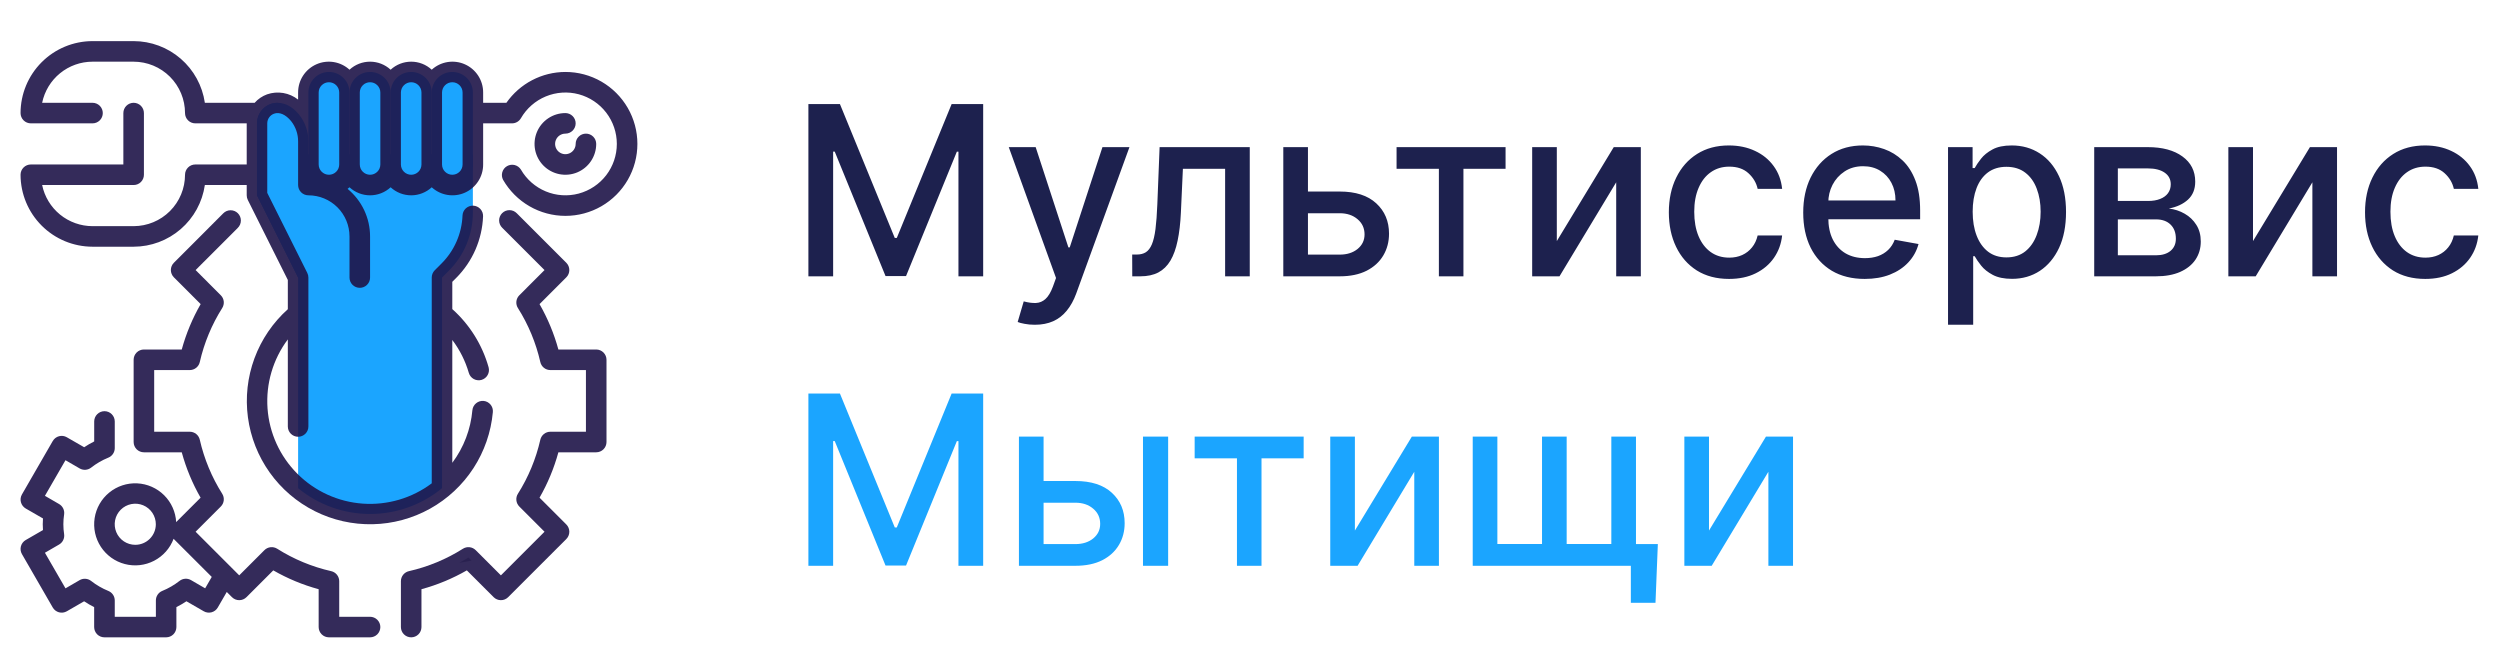
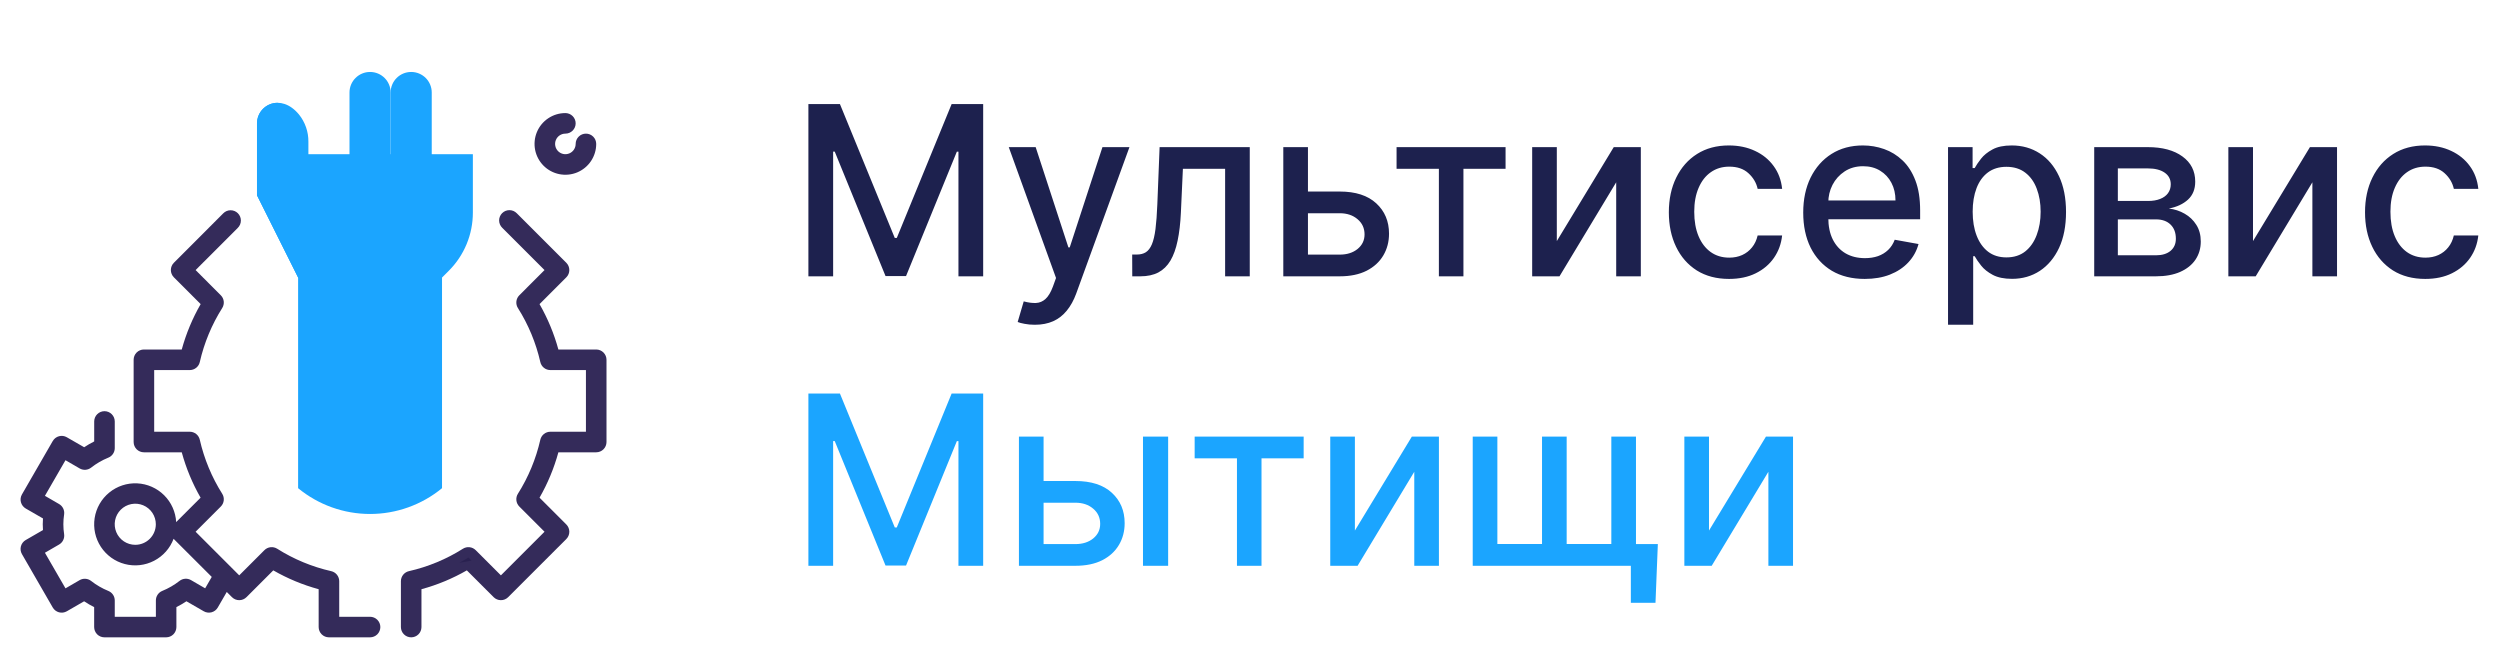
<svg xmlns="http://www.w3.org/2000/svg" width="190" height="50" viewBox="0 0 190 50" fill="none">
  <path d="M35.938 11.719V16.164C35.938 16.984 35.776 17.796 35.463 18.553C35.149 19.31 34.689 19.999 34.109 20.578L33.594 21.094V37.102C32.053 38.369 30.12 39.062 28.125 39.062C26.13 39.062 24.197 38.369 22.656 37.102V11.719H35.938Z" fill="#1BA5FF" />
-   <path d="M26.562 7.031C26.562 6.168 25.863 5.469 25 5.469C24.137 5.469 23.438 6.168 23.438 7.031V12.5C23.438 13.363 24.137 14.062 25 14.062C25.863 14.062 26.562 13.363 26.562 12.5V7.031Z" fill="#1BA5FF" />
  <path d="M29.688 7.031C29.688 6.168 28.988 5.469 28.125 5.469C27.262 5.469 26.562 6.168 26.562 7.031V12.5C26.562 13.363 27.262 14.062 28.125 14.062C28.988 14.062 29.688 13.363 29.688 12.5V7.031Z" fill="#1BA5FF" />
  <path d="M32.812 7.031C32.812 6.168 32.113 5.469 31.25 5.469C30.387 5.469 29.688 6.168 29.688 7.031V12.5C29.688 13.363 30.387 14.062 31.25 14.062C32.113 14.062 32.812 13.363 32.812 12.5V7.031Z" fill="#1BA5FF" />
-   <path d="M35.938 7.031C35.938 6.168 35.238 5.469 34.375 5.469C33.512 5.469 32.812 6.168 32.812 7.031V12.5C32.812 13.363 33.512 14.062 34.375 14.062C35.238 14.062 35.938 13.363 35.938 12.5V7.031Z" fill="#1BA5FF" />
  <path d="M23.438 14.062V10.773C23.447 10.018 23.192 9.285 22.719 8.698C21.332 7.026 19.531 7.991 19.531 9.375V14.844L22.656 21.094H27.344V17.969C27.344 16.933 26.932 15.939 26.2 15.207C25.467 14.474 24.474 14.062 23.438 14.062Z" fill="#1BA5FF" />
-   <path d="M25.876 18.898C24.247 18.187 22.92 16.926 22.126 15.336L21.891 14.883C21.367 13.829 21.094 12.669 21.094 11.492V7.812C20.679 7.812 20.282 7.977 19.989 8.27C19.696 8.563 19.531 8.961 19.531 9.375V14.844L22.656 21.094L23.404 21.243C24.349 21.432 25.221 21.886 25.918 22.551C26.616 23.216 27.11 24.065 27.344 25V21.094C27.34 20.625 27.199 20.166 26.938 19.776C26.677 19.386 26.308 19.081 25.876 18.898Z" fill="#1BA5FF" />
+   <path d="M25.876 18.898C24.247 18.187 22.92 16.926 22.126 15.336C21.367 13.829 21.094 12.669 21.094 11.492V7.812C20.679 7.812 20.282 7.977 19.989 8.27C19.696 8.563 19.531 8.961 19.531 9.375V14.844L22.656 21.094L23.404 21.243C24.349 21.432 25.221 21.886 25.918 22.551C26.616 23.216 27.11 24.065 27.344 25V21.094C27.34 20.625 27.199 20.166 26.938 19.776C26.677 19.386 26.308 19.081 25.876 18.898Z" fill="#1BA5FF" />
  <path d="M35.836 42.602C35.531 42.672 35.219 42.727 34.898 42.773C35.141 42.648 35.375 42.508 35.602 42.367L35.836 42.602Z" fill="#93999A" />
  <path d="M45.312 26.562H42.437C42.108 25.357 41.626 24.198 41.005 23.113L43.041 21.077C43.187 20.931 43.269 20.732 43.269 20.525C43.269 20.318 43.187 20.119 43.041 19.973L39.277 16.209C39.205 16.135 39.118 16.075 39.023 16.034C38.928 15.993 38.825 15.972 38.721 15.971C38.618 15.97 38.515 15.99 38.419 16.029C38.323 16.068 38.236 16.126 38.162 16.2C38.089 16.273 38.031 16.36 37.992 16.456C37.952 16.552 37.932 16.655 37.933 16.759C37.934 16.863 37.956 16.965 37.997 17.06C38.038 17.156 38.097 17.242 38.172 17.314L41.384 20.525L39.469 22.441C39.344 22.566 39.265 22.73 39.245 22.905C39.225 23.081 39.265 23.259 39.359 23.408C40.157 24.671 40.733 26.06 41.064 27.516C41.103 27.689 41.2 27.844 41.339 27.954C41.477 28.065 41.649 28.125 41.827 28.125H44.531V32.812H41.827C41.649 32.812 41.477 32.872 41.339 32.983C41.2 33.094 41.103 33.248 41.064 33.421C40.733 34.877 40.157 36.266 39.359 37.529C39.265 37.679 39.225 37.856 39.245 38.032C39.265 38.208 39.344 38.372 39.469 38.497L41.384 40.412L38.069 43.727L36.153 41.812C36.028 41.687 35.864 41.608 35.688 41.588C35.512 41.568 35.334 41.609 35.184 41.703C33.922 42.501 32.533 43.078 31.077 43.408C30.904 43.448 30.75 43.545 30.639 43.683C30.529 43.822 30.469 43.994 30.469 44.171V47.656C30.469 47.863 30.551 48.062 30.698 48.209C30.844 48.355 31.043 48.437 31.25 48.437C31.457 48.437 31.656 48.355 31.802 48.209C31.949 48.062 32.031 47.863 32.031 47.656V44.78C33.237 44.452 34.396 43.97 35.48 43.348L37.516 45.384C37.663 45.531 37.862 45.613 38.069 45.613C38.276 45.613 38.475 45.531 38.621 45.384L43.041 40.965C43.187 40.818 43.269 40.62 43.269 40.412C43.269 40.205 43.187 40.007 43.041 39.86L41.005 37.824C41.626 36.74 42.108 35.581 42.437 34.375H45.312C45.52 34.375 45.718 34.292 45.865 34.146C46.011 33.999 46.094 33.801 46.094 33.594V27.344C46.094 27.136 46.011 26.938 45.865 26.791C45.718 26.645 45.52 26.562 45.312 26.562Z" fill="#1E1448" fill-opacity="0.9" />
  <path d="M28.124 46.875H25.781V44.171C25.781 43.994 25.721 43.822 25.61 43.683C25.5 43.545 25.346 43.448 25.173 43.408C23.716 43.078 22.327 42.501 21.065 41.703C20.915 41.609 20.737 41.568 20.561 41.588C20.385 41.608 20.221 41.687 20.096 41.812L18.181 43.727L14.866 40.412L16.781 38.497C16.906 38.372 16.985 38.208 17.005 38.032C17.024 37.856 16.984 37.679 16.89 37.529C16.093 36.266 15.516 34.877 15.184 33.421C15.145 33.248 15.049 33.094 14.91 32.983C14.772 32.873 14.6 32.812 14.423 32.812H11.718V28.125H14.423C14.6 28.125 14.772 28.064 14.91 27.954C15.049 27.843 15.145 27.689 15.184 27.516C15.516 26.06 16.093 24.671 16.89 23.408C16.984 23.259 17.024 23.081 17.005 22.905C16.985 22.73 16.906 22.566 16.781 22.441L14.866 20.525L18.069 17.322C18.143 17.25 18.203 17.163 18.244 17.068C18.285 16.973 18.306 16.87 18.307 16.767C18.308 16.663 18.288 16.56 18.249 16.464C18.21 16.368 18.152 16.281 18.078 16.207C18.005 16.134 17.918 16.076 17.822 16.037C17.726 15.997 17.623 15.978 17.519 15.979C17.416 15.979 17.313 16.001 17.218 16.042C17.122 16.083 17.036 16.142 16.964 16.217L13.214 19.971C13.068 20.117 12.985 20.316 12.985 20.523C12.985 20.73 13.068 20.929 13.214 21.076L15.25 23.112C14.627 24.196 14.143 25.356 13.813 26.562H10.937C10.73 26.562 10.531 26.645 10.384 26.791C10.238 26.938 10.156 27.136 10.156 27.344V33.594C10.156 33.801 10.238 33.999 10.384 34.146C10.531 34.292 10.73 34.375 10.937 34.375H13.813C14.142 35.581 14.623 36.74 15.245 37.824L13.389 39.679C13.347 38.909 13.021 38.182 12.474 37.638C11.927 37.094 11.197 36.772 10.427 36.735C9.656 36.697 8.899 36.947 8.302 37.435C7.704 37.923 7.309 38.615 7.192 39.377C7.075 40.14 7.245 40.919 7.669 41.563C8.093 42.208 8.741 42.673 9.487 42.867C10.234 43.062 11.026 42.974 11.711 42.618C12.396 42.263 12.925 41.667 13.195 40.944C13.201 40.951 13.203 40.958 13.209 40.965L16.093 43.845L15.592 44.712L14.516 44.087C14.381 44.01 14.226 43.974 14.07 43.985C13.915 43.996 13.767 44.053 13.644 44.149C13.245 44.461 12.805 44.717 12.335 44.908C12.191 44.966 12.067 45.066 11.98 45.195C11.893 45.324 11.847 45.476 11.847 45.632V46.875H8.722V45.635C8.722 45.479 8.675 45.327 8.588 45.198C8.501 45.069 8.378 44.969 8.234 44.911C7.764 44.72 7.323 44.464 6.924 44.151C6.802 44.056 6.653 43.999 6.498 43.988C6.343 43.977 6.188 44.013 6.053 44.09L4.977 44.715L3.414 42.009L4.491 41.384C4.626 41.307 4.734 41.191 4.802 41.052C4.87 40.913 4.895 40.757 4.874 40.603C4.796 40.101 4.796 39.591 4.874 39.089C4.895 38.935 4.87 38.779 4.802 38.64C4.734 38.501 4.626 38.385 4.491 38.308L3.414 37.683L4.977 34.976L6.053 35.601C6.188 35.679 6.343 35.715 6.498 35.704C6.653 35.693 6.802 35.636 6.924 35.541C7.323 35.228 7.764 34.972 8.234 34.781C8.378 34.723 8.501 34.623 8.588 34.494C8.675 34.365 8.722 34.212 8.722 34.057V32.031C8.722 31.824 8.64 31.625 8.493 31.479C8.347 31.332 8.148 31.25 7.941 31.25C7.734 31.25 7.535 31.332 7.388 31.479C7.242 31.625 7.159 31.824 7.159 32.031V33.548C6.896 33.68 6.642 33.827 6.397 33.99L5.077 33.231C4.898 33.127 4.685 33.099 4.485 33.153C4.284 33.207 4.114 33.338 4.01 33.517L1.666 37.58C1.564 37.759 1.536 37.971 1.59 38.17C1.644 38.37 1.774 38.54 1.952 38.644L3.266 39.402C3.255 39.558 3.249 39.701 3.249 39.844C3.249 39.987 3.255 40.132 3.266 40.285L1.952 41.044C1.773 41.147 1.643 41.318 1.589 41.517C1.536 41.717 1.563 41.93 1.666 42.109L4.01 46.172C4.114 46.351 4.284 46.482 4.485 46.536C4.685 46.589 4.898 46.561 5.077 46.458L6.393 45.698C6.638 45.861 6.892 46.009 7.156 46.141V47.656C7.156 47.863 7.238 48.062 7.384 48.209C7.531 48.355 7.73 48.437 7.937 48.437H12.624C12.832 48.437 13.03 48.355 13.177 48.209C13.323 48.062 13.406 47.863 13.406 47.656V46.139C13.669 46.008 13.924 45.86 14.169 45.697L15.484 46.456C15.573 46.508 15.671 46.541 15.773 46.554C15.874 46.568 15.978 46.561 16.077 46.535C16.176 46.508 16.269 46.462 16.351 46.4C16.432 46.337 16.5 46.259 16.552 46.17L17.234 44.989L17.628 45.384C17.775 45.531 17.973 45.613 18.181 45.613C18.388 45.613 18.586 45.531 18.733 45.384L20.769 43.348C21.853 43.97 23.012 44.452 24.218 44.78V47.656C24.218 47.863 24.3 48.062 24.447 48.209C24.593 48.355 24.792 48.437 24.999 48.437H28.124C28.331 48.437 28.53 48.355 28.677 48.209C28.823 48.062 28.906 47.863 28.906 47.656C28.906 47.449 28.823 47.25 28.677 47.104C28.53 46.957 28.331 46.875 28.124 46.875ZM10.281 41.406C9.972 41.406 9.669 41.314 9.412 41.143C9.156 40.971 8.955 40.727 8.837 40.441C8.719 40.156 8.688 39.842 8.748 39.539C8.808 39.236 8.957 38.957 9.176 38.739C9.394 38.52 9.673 38.371 9.976 38.311C10.279 38.251 10.593 38.282 10.879 38.4C11.164 38.518 11.408 38.719 11.58 38.975C11.751 39.233 11.843 39.535 11.843 39.844C11.843 40.258 11.678 40.655 11.385 40.948C11.092 41.242 10.695 41.406 10.281 41.406Z" fill="#1E1448" fill-opacity="0.9" />
-   <path d="M42.969 5.469C42.088 5.471 41.221 5.685 40.441 6.093C39.661 6.501 38.99 7.091 38.486 7.812H36.719V7.031C36.721 6.578 36.591 6.134 36.344 5.753C36.098 5.373 35.746 5.072 35.332 4.888C34.918 4.704 34.459 4.645 34.011 4.717C33.564 4.79 33.147 4.991 32.812 5.297C32.386 4.905 31.829 4.687 31.25 4.687C30.671 4.687 30.113 4.905 29.688 5.297C29.262 4.905 28.704 4.687 28.125 4.687C27.546 4.687 26.988 4.905 26.562 5.297C26.228 4.991 25.811 4.79 25.363 4.717C24.916 4.645 24.457 4.704 24.043 4.888C23.628 5.072 23.277 5.373 23.03 5.753C22.784 6.134 22.654 6.578 22.656 7.031V7.57C22.328 7.311 21.941 7.138 21.528 7.068C21.116 6.998 20.693 7.033 20.298 7.17C19.935 7.303 19.61 7.523 19.354 7.812H15.569C15.38 6.512 14.729 5.322 13.735 4.462C12.741 3.601 11.471 3.127 10.156 3.125H7.031C5.581 3.127 4.191 3.703 3.166 4.729C2.141 5.754 1.564 7.144 1.562 8.594C1.562 8.801 1.645 9 1.791 9.146C1.938 9.293 2.137 9.375 2.344 9.375H7.031C7.238 9.375 7.437 9.293 7.584 9.146C7.73 9 7.812 8.801 7.812 8.594C7.812 8.387 7.73 8.188 7.584 8.041C7.437 7.895 7.238 7.812 7.031 7.812H3.203C3.384 6.931 3.864 6.138 4.561 5.569C5.259 5 6.131 4.688 7.031 4.688H10.156C11.192 4.689 12.185 5.101 12.917 5.833C13.649 6.565 14.061 7.558 14.062 8.594C14.062 8.801 14.145 9 14.291 9.146C14.438 9.293 14.636 9.375 14.844 9.375H18.75V12.5H14.844C14.636 12.5 14.438 12.582 14.291 12.729C14.145 12.875 14.062 13.074 14.062 13.281C14.061 14.317 13.649 15.31 12.917 16.042C12.185 16.774 11.192 17.186 10.156 17.188H7.031C6.131 17.186 5.259 16.875 4.561 16.306C3.864 15.737 3.384 14.944 3.203 14.062H10.156C10.364 14.062 10.562 13.98 10.709 13.834C10.855 13.687 10.938 13.489 10.938 13.281V8.594C10.938 8.387 10.855 8.188 10.709 8.041C10.562 7.895 10.364 7.812 10.156 7.812C9.949 7.812 9.75 7.895 9.604 8.041C9.457 8.188 9.375 8.387 9.375 8.594V12.5H2.344C2.137 12.5 1.938 12.582 1.791 12.729C1.645 12.875 1.562 13.074 1.562 13.281C1.564 14.731 2.141 16.121 3.166 17.146C4.191 18.172 5.581 18.748 7.031 18.75H10.156C11.471 18.748 12.741 18.274 13.735 17.413C14.729 16.553 15.38 15.363 15.569 14.062H18.75V14.844C18.75 14.965 18.778 15.085 18.832 15.193L21.875 21.278V23.499C20.738 24.518 19.868 25.799 19.339 27.231C18.81 28.663 18.64 30.203 18.842 31.716C19.044 33.229 19.613 34.669 20.498 35.912C21.384 37.156 22.561 38.163 23.925 38.848C25.289 39.533 26.8 39.874 28.326 39.841C29.852 39.809 31.347 39.404 32.681 38.662C34.015 37.92 35.148 36.863 35.98 35.584C36.812 34.304 37.319 32.84 37.457 31.32C37.467 31.218 37.456 31.114 37.426 31.016C37.395 30.918 37.346 30.827 37.28 30.747C37.214 30.668 37.133 30.603 37.042 30.555C36.951 30.507 36.852 30.478 36.749 30.469C36.543 30.453 36.339 30.518 36.181 30.65C36.022 30.782 35.922 30.971 35.901 31.177C35.774 32.625 35.246 34.009 34.375 35.173V25.838C34.943 26.588 35.368 27.435 35.63 28.338C35.687 28.537 35.821 28.704 36.001 28.804C36.182 28.904 36.395 28.929 36.593 28.873C36.792 28.816 36.96 28.684 37.061 28.503C37.163 28.323 37.188 28.111 37.133 27.912C36.652 26.206 35.695 24.673 34.375 23.491V21.417L34.662 21.131C35.912 19.882 36.645 18.208 36.713 16.443C36.717 16.34 36.701 16.238 36.666 16.142C36.63 16.045 36.576 15.957 36.507 15.881C36.366 15.729 36.17 15.639 35.963 15.63C35.861 15.626 35.758 15.643 35.662 15.678C35.566 15.713 35.477 15.768 35.402 15.837C35.249 15.978 35.159 16.173 35.151 16.381C35.097 17.753 34.528 19.055 33.556 20.025L33.04 20.541C32.968 20.613 32.91 20.7 32.871 20.795C32.832 20.89 32.812 20.991 32.812 21.094V36.733C31.308 37.861 29.447 38.409 27.571 38.276C25.695 38.142 23.93 37.337 22.601 36.007C21.271 34.677 20.465 32.913 20.332 31.037C20.199 29.161 20.747 27.3 21.875 25.795V32.413C21.875 32.62 21.957 32.818 22.104 32.965C22.25 33.111 22.449 33.194 22.656 33.194C22.863 33.194 23.062 33.111 23.209 32.965C23.355 32.818 23.438 32.62 23.438 32.413V21.094C23.438 20.973 23.41 20.853 23.355 20.744L20.312 14.659V9.375C20.312 9.214 20.362 9.057 20.454 8.926C20.546 8.794 20.677 8.694 20.828 8.64C21.234 8.494 21.703 8.697 22.118 9.197C22.475 9.644 22.665 10.201 22.656 10.773V14.062C22.656 14.27 22.739 14.468 22.885 14.615C23.032 14.761 23.23 14.844 23.438 14.844C24.266 14.844 25.061 15.173 25.647 15.759C26.233 16.345 26.562 17.14 26.562 17.969V21.094C26.562 21.301 26.645 21.5 26.791 21.646C26.938 21.793 27.137 21.875 27.344 21.875C27.551 21.875 27.75 21.793 27.896 21.646C28.043 21.5 28.125 21.301 28.125 21.094V17.969C28.125 17.277 27.972 16.595 27.677 15.97C27.381 15.345 26.951 14.793 26.417 14.354C26.467 14.316 26.516 14.276 26.562 14.234C26.988 14.626 27.546 14.844 28.125 14.844C28.704 14.844 29.262 14.626 29.688 14.234C30.113 14.626 30.671 14.844 31.25 14.844C31.829 14.844 32.386 14.626 32.812 14.234C33.147 14.54 33.564 14.741 34.011 14.814C34.459 14.886 34.918 14.827 35.332 14.643C35.746 14.459 36.098 14.159 36.344 13.778C36.591 13.397 36.721 12.953 36.719 12.5V9.375H38.914C39.051 9.375 39.186 9.339 39.304 9.27C39.423 9.202 39.521 9.103 39.59 8.984C40.02 8.24 40.684 7.658 41.478 7.329C42.272 7 43.153 6.942 43.984 7.164C44.814 7.387 45.548 7.877 46.072 8.56C46.595 9.242 46.879 10.078 46.879 10.938C46.879 11.797 46.595 12.633 46.072 13.316C45.548 13.998 44.814 14.488 43.984 14.711C43.153 14.933 42.272 14.876 41.478 14.546C40.684 14.217 40.02 13.635 39.59 12.891C39.483 12.718 39.313 12.594 39.116 12.544C38.919 12.495 38.711 12.524 38.535 12.625C38.359 12.727 38.229 12.893 38.174 13.088C38.118 13.284 38.141 13.493 38.237 13.672C38.718 14.503 39.408 15.194 40.24 15.674C41.071 16.154 42.015 16.407 42.975 16.406C43.935 16.406 44.878 16.153 45.709 15.673C46.541 15.192 47.231 14.502 47.711 13.67C48.191 12.838 48.443 11.895 48.442 10.934C48.442 9.974 48.188 9.031 47.708 8.2C47.227 7.369 46.536 6.679 45.704 6.199C44.872 5.72 43.929 5.468 42.969 5.469ZM24.219 7.031C24.219 6.824 24.301 6.625 24.448 6.479C24.594 6.332 24.793 6.25 25 6.25C25.207 6.25 25.406 6.332 25.552 6.479C25.699 6.625 25.781 6.824 25.781 7.031V12.5C25.781 12.707 25.699 12.906 25.552 13.052C25.406 13.199 25.207 13.281 25 13.281C24.793 13.281 24.594 13.199 24.448 13.052C24.301 12.906 24.219 12.707 24.219 12.5V7.031ZM28.125 13.281C27.918 13.281 27.719 13.199 27.573 13.052C27.426 12.906 27.344 12.707 27.344 12.5V7.031C27.344 6.824 27.426 6.625 27.573 6.479C27.719 6.332 27.918 6.25 28.125 6.25C28.332 6.25 28.531 6.332 28.677 6.479C28.824 6.625 28.906 6.824 28.906 7.031V12.5C28.906 12.707 28.824 12.906 28.677 13.052C28.531 13.199 28.332 13.281 28.125 13.281ZM31.25 13.281C31.043 13.281 30.844 13.199 30.698 13.052C30.551 12.906 30.469 12.707 30.469 12.5V7.031C30.469 6.824 30.551 6.625 30.698 6.479C30.844 6.332 31.043 6.25 31.25 6.25C31.457 6.25 31.656 6.332 31.802 6.479C31.949 6.625 32.031 6.824 32.031 7.031V12.5C32.031 12.707 31.949 12.906 31.802 13.052C31.656 13.199 31.457 13.281 31.25 13.281ZM35.156 12.5C35.156 12.707 35.074 12.906 34.927 13.052C34.781 13.199 34.582 13.281 34.375 13.281C34.168 13.281 33.969 13.199 33.823 13.052C33.676 12.906 33.594 12.707 33.594 12.5V7.031C33.594 6.824 33.676 6.625 33.823 6.479C33.969 6.332 34.168 6.25 34.375 6.25C34.582 6.25 34.781 6.332 34.927 6.479C35.074 6.625 35.156 6.824 35.156 7.031V12.5Z" fill="#1E1448" fill-opacity="0.9" />
  <path d="M42.969 10.156C43.176 10.156 43.375 10.074 43.521 9.927C43.668 9.781 43.75 9.582 43.75 9.375C43.75 9.168 43.668 8.969 43.521 8.823C43.375 8.676 43.176 8.594 42.969 8.594C42.505 8.594 42.052 8.731 41.667 8.989C41.281 9.246 40.981 9.612 40.803 10.041C40.626 10.469 40.58 10.94 40.67 11.395C40.761 11.849 40.984 12.267 41.312 12.595C41.639 12.923 42.057 13.146 42.511 13.236C42.966 13.327 43.437 13.28 43.866 13.103C44.294 12.925 44.66 12.625 44.917 12.24C45.175 11.854 45.312 11.401 45.312 10.938C45.312 10.73 45.23 10.532 45.084 10.385C44.937 10.239 44.739 10.156 44.531 10.156C44.324 10.156 44.125 10.239 43.979 10.385C43.832 10.532 43.75 10.73 43.75 10.938C43.75 11.092 43.704 11.243 43.618 11.371C43.532 11.5 43.41 11.6 43.268 11.659C43.125 11.718 42.968 11.734 42.816 11.704C42.665 11.674 42.526 11.599 42.416 11.49C42.307 11.381 42.233 11.242 42.203 11.09C42.172 10.938 42.188 10.781 42.247 10.639C42.306 10.496 42.406 10.374 42.535 10.288C42.663 10.202 42.814 10.156 42.969 10.156Z" fill="#1E1448" fill-opacity="0.9" />
  <path d="M61.438 7.909H63.835L68.003 18.085H68.156L72.324 7.909H74.721V21H72.842V11.527H72.72L68.859 20.981H67.3L63.439 11.521H63.318V21H61.438V7.909ZM78.647 24.682C78.362 24.682 78.102 24.658 77.867 24.611C77.633 24.569 77.458 24.522 77.343 24.471L77.803 22.905C78.153 22.999 78.464 23.039 78.737 23.026C79.009 23.014 79.25 22.911 79.459 22.72C79.672 22.528 79.86 22.215 80.022 21.78L80.258 21.128L76.666 11.182H78.711L81.198 18.801H81.3L83.786 11.182H85.838L81.792 22.31C81.605 22.822 81.366 23.254 81.076 23.608C80.786 23.966 80.441 24.234 80.041 24.413C79.64 24.592 79.176 24.682 78.647 24.682ZM86.052 21L86.046 19.345H86.397C86.67 19.345 86.898 19.287 87.082 19.172C87.269 19.053 87.422 18.852 87.542 18.571C87.661 18.29 87.753 17.902 87.817 17.408C87.88 16.909 87.927 16.283 87.957 15.528L88.13 11.182H94.982V21H93.109V12.831H89.9L89.747 16.168C89.709 16.977 89.626 17.685 89.498 18.29C89.374 18.895 89.193 19.4 88.954 19.805C88.716 20.205 88.409 20.506 88.034 20.706C87.659 20.902 87.203 21 86.666 21H86.052ZM98.969 14.557H101.82C103.022 14.557 103.946 14.855 104.594 15.452C105.242 16.048 105.566 16.817 105.566 17.759C105.566 18.373 105.421 18.925 105.131 19.415C104.841 19.905 104.417 20.293 103.859 20.578C103.301 20.859 102.621 21 101.82 21H97.531V11.182H99.404V19.351H101.82C102.37 19.351 102.821 19.208 103.175 18.923C103.529 18.633 103.706 18.264 103.706 17.817C103.706 17.344 103.529 16.958 103.175 16.66C102.821 16.357 102.37 16.206 101.82 16.206H98.969V14.557ZM106.139 12.831V11.182H114.423V12.831H111.221V21H109.355V12.831H106.139ZM118.318 18.322L122.645 11.182H124.703V21H122.831V13.854L118.522 21H116.445V11.182H118.318V18.322ZM131.409 21.198C130.458 21.198 129.64 20.983 128.954 20.553C128.272 20.118 127.748 19.519 127.382 18.756C127.015 17.994 126.832 17.12 126.832 16.136C126.832 15.139 127.02 14.258 127.395 13.496C127.77 12.729 128.298 12.13 128.98 11.7C129.662 11.269 130.465 11.054 131.39 11.054C132.135 11.054 132.8 11.193 133.384 11.47C133.968 11.742 134.439 12.126 134.797 12.62C135.159 13.114 135.374 13.692 135.442 14.352H133.582C133.48 13.892 133.245 13.496 132.879 13.163C132.517 12.831 132.031 12.665 131.422 12.665C130.889 12.665 130.422 12.805 130.022 13.087C129.625 13.364 129.316 13.76 129.095 14.276C128.873 14.787 128.762 15.392 128.762 16.091C128.762 16.807 128.871 17.425 129.088 17.945C129.306 18.465 129.613 18.867 130.009 19.153C130.409 19.438 130.88 19.581 131.422 19.581C131.784 19.581 132.112 19.515 132.406 19.383C132.704 19.246 132.953 19.053 133.154 18.801C133.358 18.55 133.501 18.247 133.582 17.893H135.442C135.374 18.528 135.167 19.095 134.822 19.594C134.477 20.092 134.015 20.484 133.435 20.77C132.86 21.055 132.184 21.198 131.409 21.198ZM141.718 21.198C140.75 21.198 139.917 20.991 139.218 20.578C138.524 20.16 137.987 19.575 137.607 18.82C137.232 18.062 137.045 17.173 137.045 16.155C137.045 15.149 137.232 14.263 137.607 13.496C137.987 12.729 138.515 12.13 139.193 11.7C139.874 11.269 140.671 11.054 141.583 11.054C142.137 11.054 142.674 11.146 143.194 11.329C143.714 11.512 144.181 11.8 144.594 12.192C145.007 12.584 145.333 13.093 145.572 13.72C145.811 14.342 145.93 15.098 145.93 15.989V16.666H138.125V15.234H144.057C144.057 14.732 143.955 14.286 143.75 13.898C143.546 13.506 143.258 13.197 142.887 12.972C142.521 12.746 142.09 12.633 141.596 12.633C141.059 12.633 140.59 12.765 140.19 13.029C139.794 13.289 139.487 13.63 139.269 14.052C139.056 14.47 138.95 14.923 138.95 15.413V16.532C138.95 17.188 139.065 17.746 139.295 18.207C139.529 18.667 139.855 19.018 140.273 19.261C140.691 19.5 141.178 19.619 141.737 19.619C142.099 19.619 142.429 19.568 142.727 19.466C143.026 19.359 143.284 19.202 143.501 18.993C143.718 18.784 143.884 18.526 143.999 18.22L145.808 18.546C145.664 19.078 145.404 19.545 145.029 19.945C144.658 20.342 144.191 20.651 143.629 20.872C143.07 21.09 142.433 21.198 141.718 21.198ZM148.05 24.682V11.182H149.917V12.773H150.077C150.188 12.569 150.347 12.332 150.556 12.064C150.765 11.796 151.055 11.561 151.425 11.361C151.796 11.156 152.286 11.054 152.896 11.054C153.688 11.054 154.396 11.254 155.018 11.655C155.64 12.055 156.128 12.633 156.482 13.387C156.839 14.141 157.018 15.049 157.018 16.11C157.018 17.171 156.842 18.081 156.488 18.84C156.134 19.594 155.648 20.175 155.031 20.584C154.413 20.989 153.707 21.192 152.915 21.192C152.318 21.192 151.83 21.092 151.451 20.891C151.076 20.691 150.782 20.457 150.569 20.188C150.356 19.92 150.192 19.681 150.077 19.472H149.962V24.682H148.05ZM149.923 16.091C149.923 16.781 150.023 17.386 150.224 17.906C150.424 18.426 150.714 18.833 151.093 19.127C151.472 19.417 151.937 19.562 152.487 19.562C153.058 19.562 153.535 19.41 153.918 19.108C154.302 18.801 154.592 18.386 154.788 17.861C154.988 17.337 155.088 16.747 155.088 16.091C155.088 15.443 154.99 14.861 154.794 14.346C154.602 13.83 154.313 13.423 153.925 13.125C153.541 12.827 153.062 12.678 152.487 12.678C151.933 12.678 151.464 12.82 151.08 13.106C150.701 13.391 150.413 13.79 150.217 14.301C150.021 14.812 149.923 15.409 149.923 16.091ZM159.16 21V11.182H163.232C164.339 11.182 165.217 11.418 165.865 11.891C166.513 12.36 166.837 12.997 166.837 13.803C166.837 14.378 166.653 14.834 166.287 15.171C165.92 15.507 165.435 15.733 164.83 15.848C165.268 15.899 165.671 16.031 166.038 16.244C166.404 16.453 166.698 16.734 166.92 17.088C167.146 17.442 167.259 17.864 167.259 18.354C167.259 18.874 167.124 19.334 166.856 19.734C166.587 20.131 166.197 20.442 165.686 20.668C165.179 20.889 164.567 21 163.852 21H159.16ZM160.956 19.402H163.852C164.325 19.402 164.695 19.289 164.964 19.063C165.232 18.837 165.366 18.53 165.366 18.143C165.366 17.687 165.232 17.329 164.964 17.069C164.695 16.805 164.325 16.673 163.852 16.673H160.956V19.402ZM160.956 15.273H163.251C163.609 15.273 163.915 15.222 164.171 15.119C164.431 15.017 164.629 14.872 164.766 14.685C164.906 14.493 164.977 14.267 164.977 14.007C164.977 13.628 164.821 13.332 164.51 13.119C164.199 12.905 163.773 12.799 163.232 12.799H160.956V15.273ZM171.228 18.322L175.555 11.182H177.614V21H175.741V13.854L171.433 21H169.355V11.182H171.228V18.322ZM184.319 21.198C183.369 21.198 182.55 20.983 181.864 20.553C181.183 20.118 180.658 19.519 180.292 18.756C179.925 17.994 179.742 17.12 179.742 16.136C179.742 15.139 179.93 14.258 180.305 13.496C180.68 12.729 181.208 12.13 181.89 11.7C182.572 11.269 183.375 11.054 184.3 11.054C185.045 11.054 185.71 11.193 186.294 11.47C186.878 11.742 187.349 12.126 187.707 12.62C188.069 13.114 188.284 13.692 188.352 14.352H186.492C186.39 13.892 186.156 13.496 185.789 13.163C185.427 12.831 184.941 12.665 184.332 12.665C183.799 12.665 183.332 12.805 182.932 13.087C182.536 13.364 182.227 13.76 182.005 14.276C181.783 14.787 181.673 15.392 181.673 16.091C181.673 16.807 181.781 17.425 181.999 17.945C182.216 18.465 182.523 18.867 182.919 19.153C183.32 19.438 183.79 19.581 184.332 19.581C184.694 19.581 185.022 19.515 185.316 19.383C185.614 19.246 185.864 19.053 186.064 18.801C186.268 18.55 186.411 18.247 186.492 17.893H188.352C188.284 18.528 188.077 19.095 187.732 19.594C187.387 20.092 186.925 20.484 186.345 20.77C185.77 21.055 185.094 21.198 184.319 21.198Z" fill="#1D214E" />
  <path d="M61.438 29.909H63.835L68.003 40.085H68.156L72.324 29.909H74.721V43H72.842V33.527H72.72L68.859 42.981H67.3L63.439 33.521H63.318V43H61.438V29.909ZM78.877 36.557H81.728C82.93 36.557 83.855 36.855 84.502 37.452C85.15 38.048 85.474 38.818 85.474 39.759C85.474 40.373 85.329 40.925 85.039 41.415C84.749 41.905 84.326 42.293 83.767 42.578C83.209 42.859 82.529 43 81.728 43H77.439V33.182H79.312V41.351H81.728C82.278 41.351 82.73 41.208 83.083 40.923C83.437 40.633 83.614 40.264 83.614 39.817C83.614 39.344 83.437 38.958 83.083 38.66C82.73 38.357 82.278 38.206 81.728 38.206H78.877V36.557ZM86.867 43V33.182H88.779V43H86.867ZM90.794 34.831V33.182H99.078V34.831H95.875V43H94.009V34.831H90.794ZM102.972 40.322L107.3 33.182H109.358V43H107.485V35.854L103.177 43H101.099V33.182H102.972V40.322ZM125.996 41.351L125.817 45.812H123.944V43H122.724V41.351H125.996ZM111.927 33.182H113.8V41.344H117.194V33.182H119.067V41.344H122.461V33.182H124.334V43H111.927V33.182ZM129.884 40.322L134.212 33.182H136.27V43H134.397V35.854L130.089 43H128.011V33.182H129.884V40.322Z" fill="#1BA5FF" />
</svg>